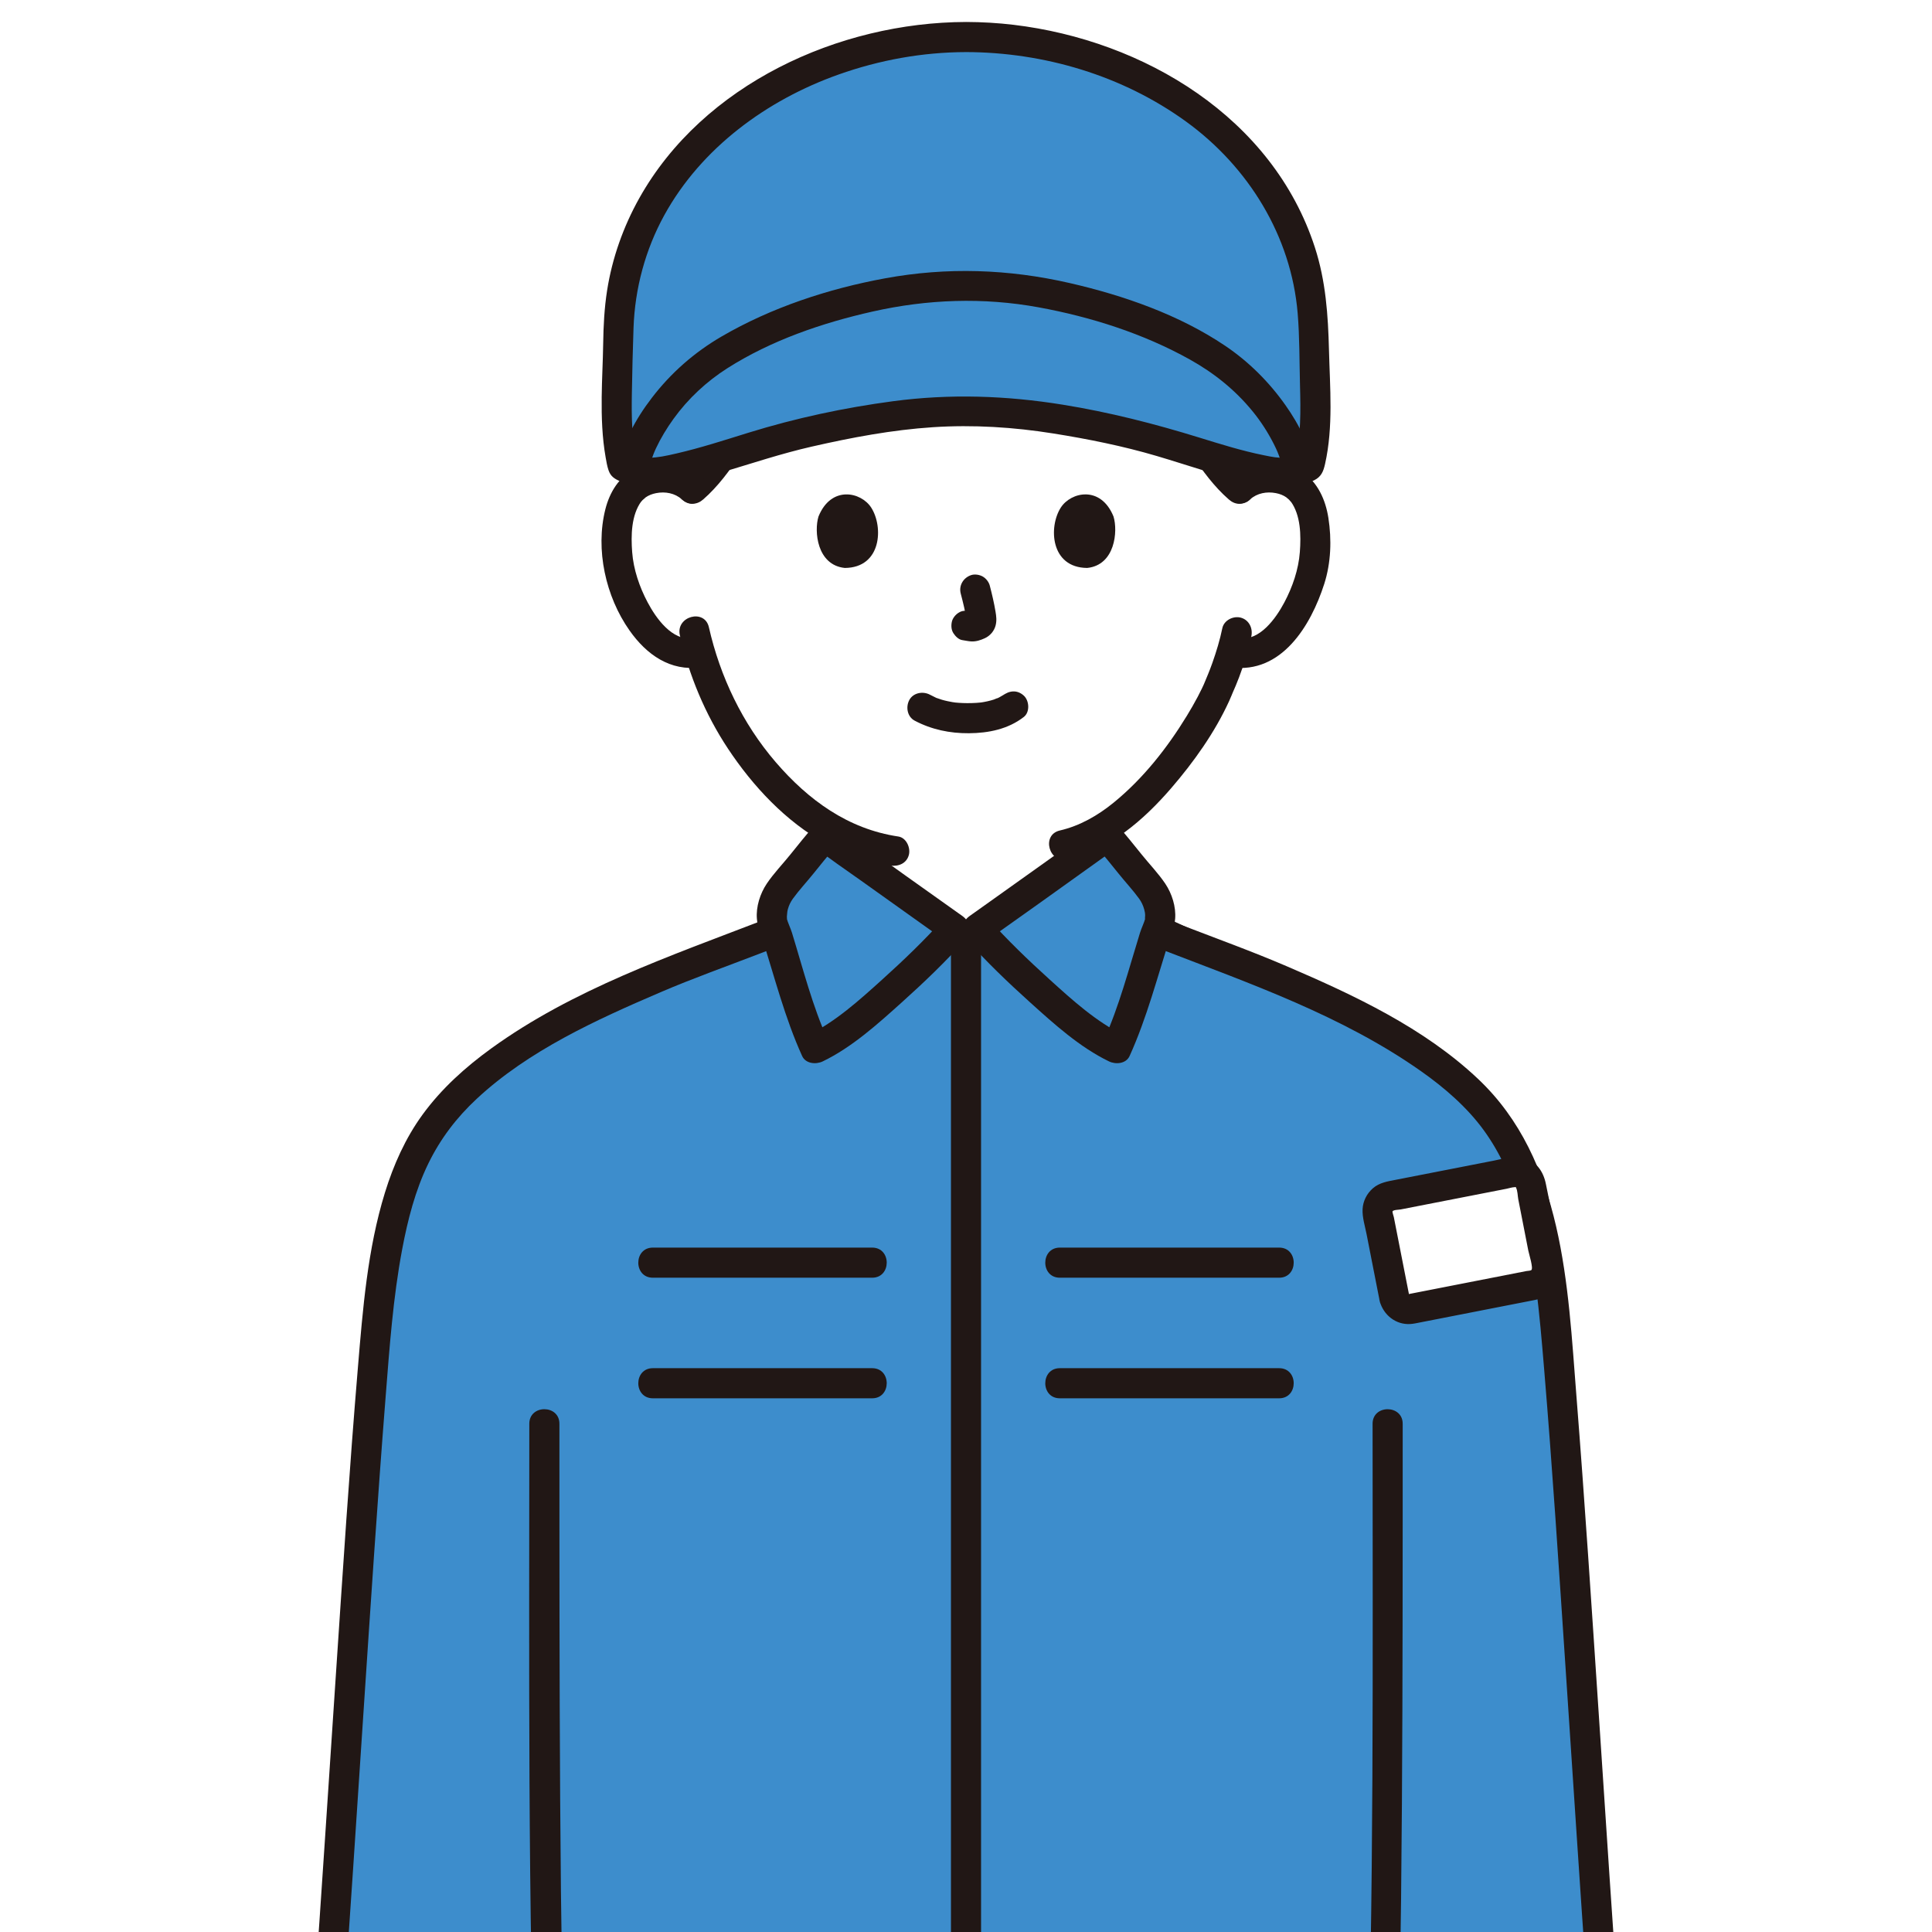
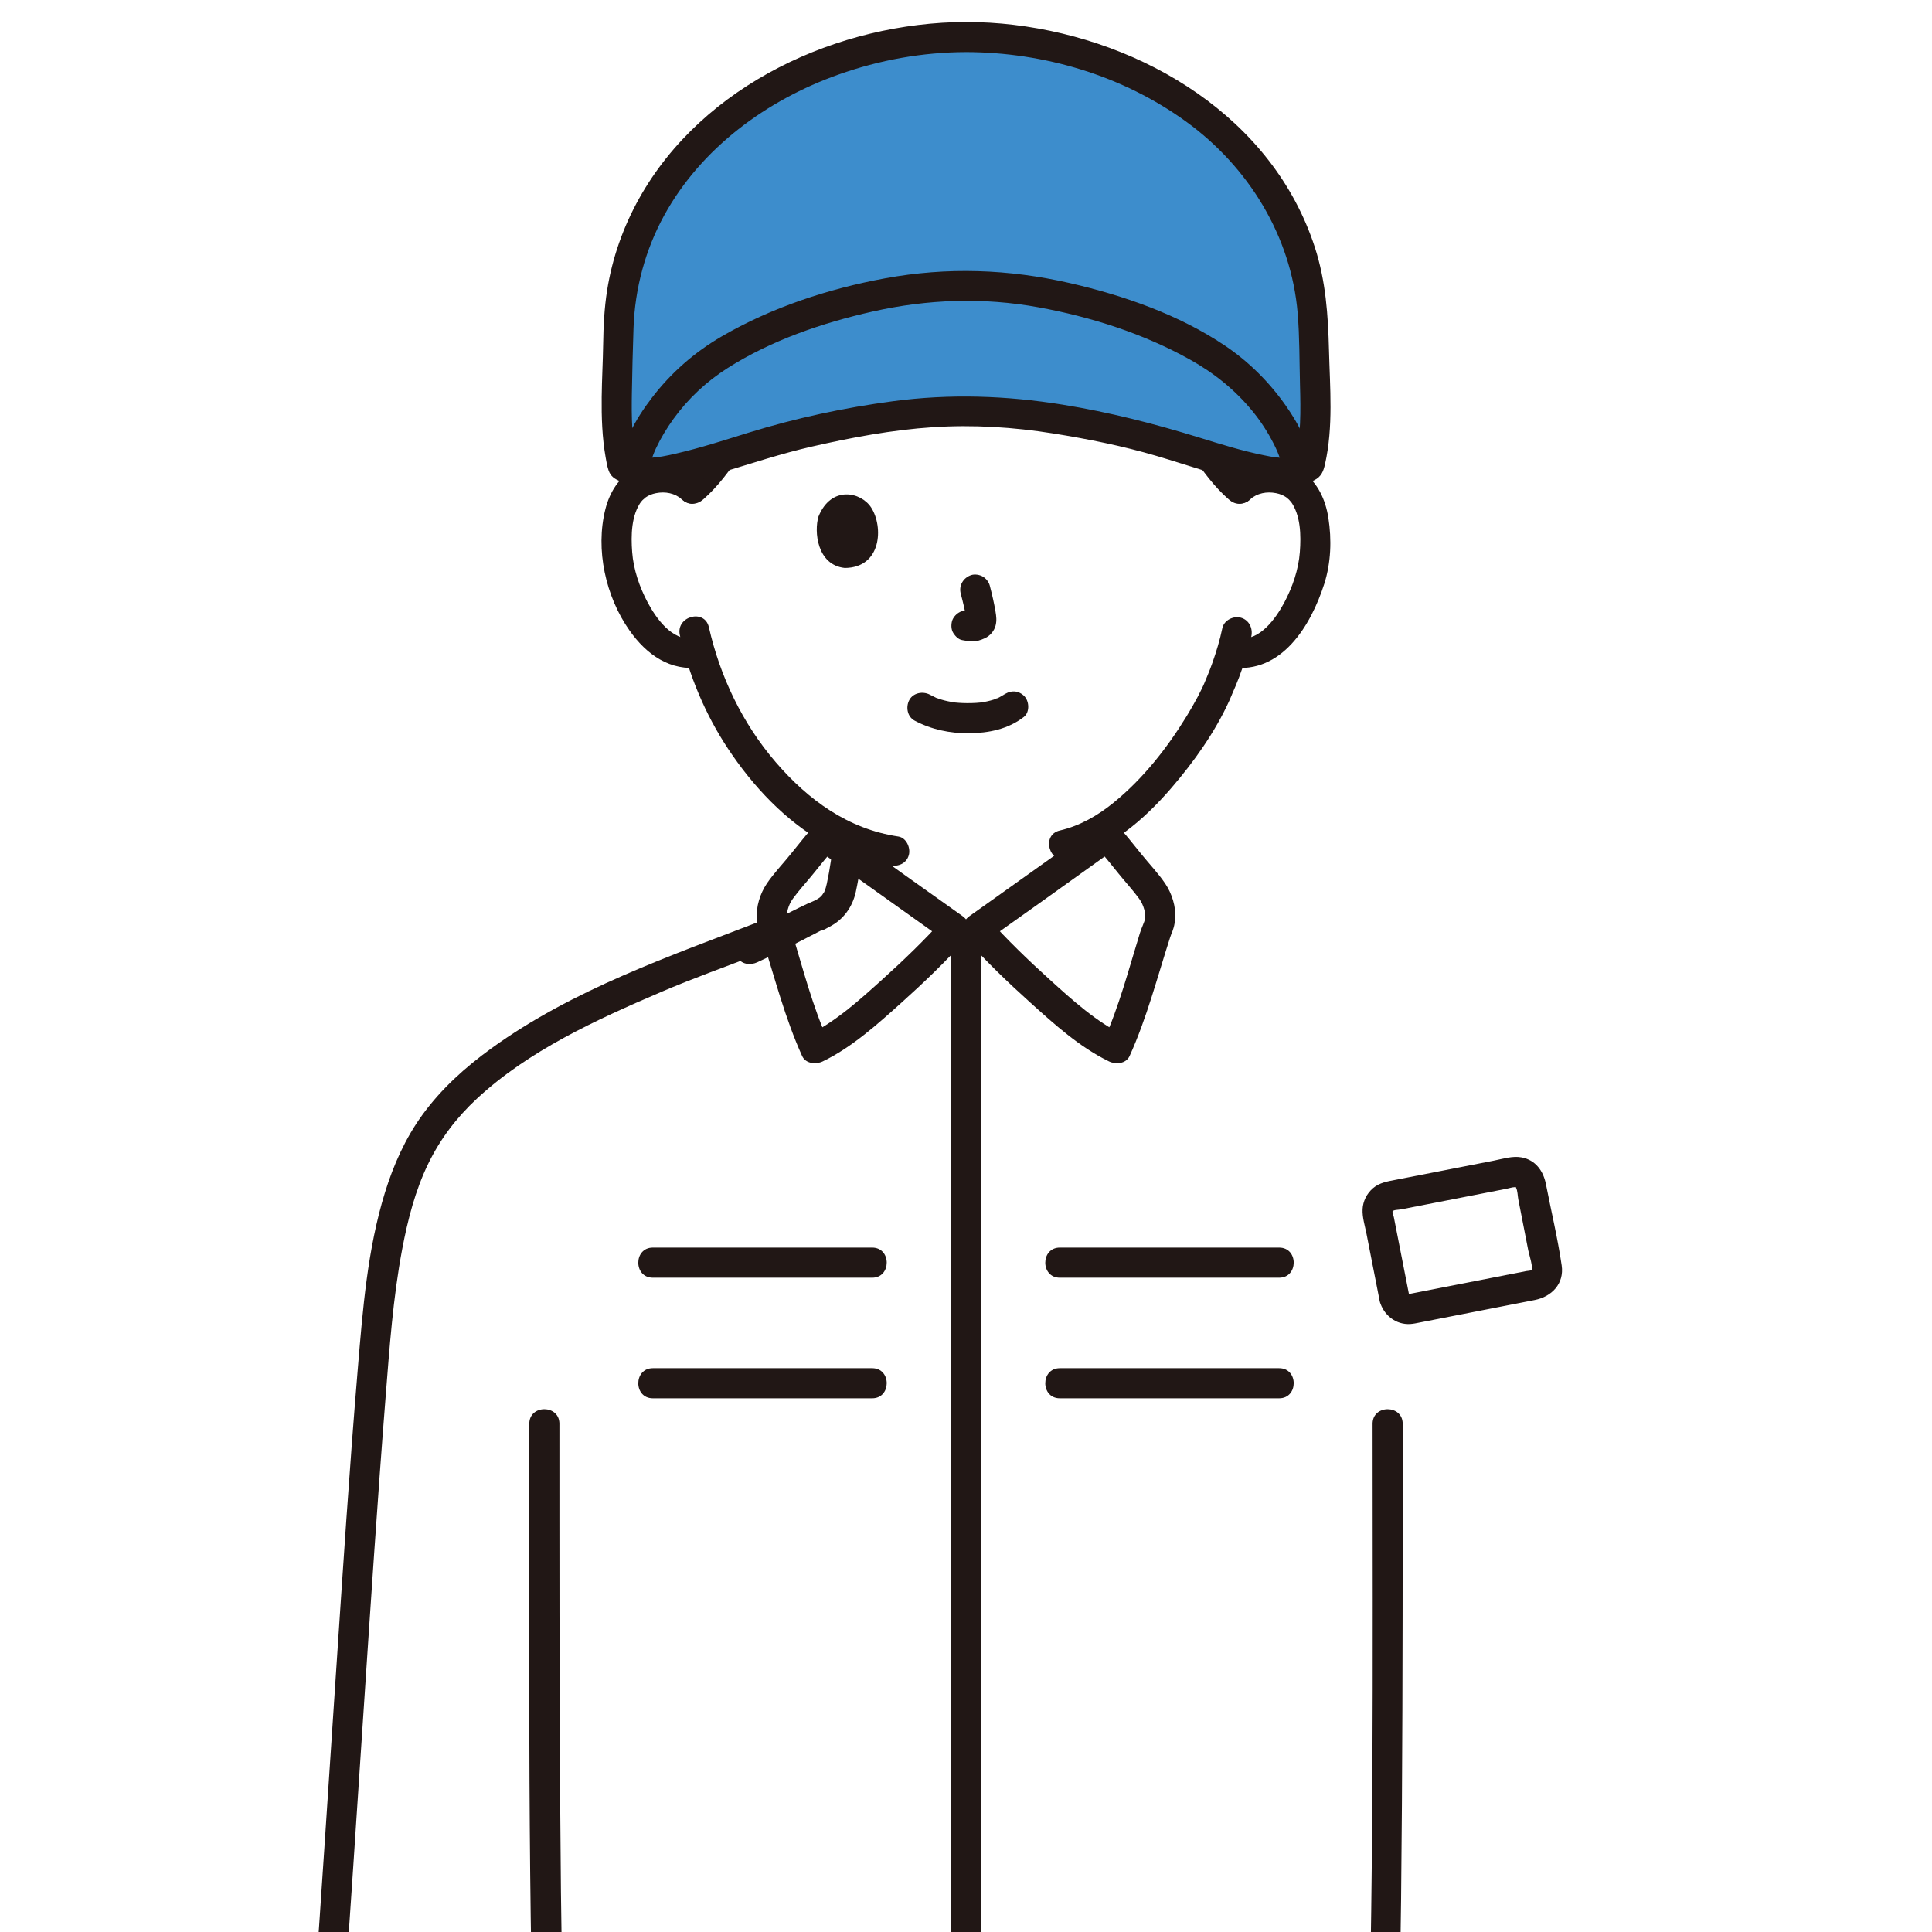
<svg xmlns="http://www.w3.org/2000/svg" width="108.656mm" height="108.656mm" version="1.1" viewBox="0 0 308 308">
  <defs>
    <style>
      .cls-1 {
        fill: #211715;
      }

      .cls-2 {
        fill: #fff;
      }

      .cls-3 {
        fill: none;
      }

      .cls-4 {
        fill: #645d5c;
      }

      .cls-5 {
        fill: #3d8dcc;
      }

      .cls-6 {
        clip-path: url(#clippath);
      }
    </style>
    <clipPath id="clippath">
      <rect class="cls-3" width="308" height="308" />
    </clipPath>
  </defs>
  <g>
    <g id="_レイヤー_1" data-name="レイヤー_1">
      <rect class="cls-2" width="308" height="308" />
      <g class="cls-6">
        <g>
          <path class="cls-2" d="M110.413,77.92c-1.407-1.352-3.303-1.86-4.926-1.803-3.531.124-5.033,2.034-5.68,3.156-1.93,3.347-1.848,9.515-.553,13.331.917,2.703,2.42,6.837,6.044,9.801,1.606,1.314,4.027,2.146,6.267,1.571,1.641,5.574,4.613,12.303,9.832,18.55,4.289,5.133,8.806,8.873,13.885,11.087-.065.756-.148,1.496-.247,2.238,5.633,4.045,16.129,11.508,17.169,12.245h3.594c1.152-.817,13.918-9.894,18.816-13.427-.077-.588-.13-1.183-.172-1.791,10.304-5.459,18.45-19.489,19.923-23.487.503-1.048,1.326-3.206,1.992-5.409l.556.094c2.101.355,4.298-.45,5.791-1.672,3.623-2.965,5.126-7.099,6.044-9.801,1.295-3.816,1.377-9.984-.553-13.331-.647-1.121-2.149-3.031-5.68-3.156-1.623-.057-3.519.451-4.926,1.803-1.786-1.547-3.311-3.482-4.432-5.056-4.233-1.268-8.507-2.69-11.528-3.417-7.498-1.802-18.634-4.065-27.628-3.876-8.994-.189-20.13,2.073-27.628,3.876-3.021.726-7.295,2.149-11.528,3.417-1.121,1.574-2.646,3.509-4.432,5.056Z" />
-           <path class="cls-2" d="M54.501,353.465c.864-2.718,1.732-5.351,2.568-7.858.388.042.764.08,1.118.122,6.845.785,15.918,1.514,23.976,1.924.765,10.28,1.384,24.769.977,34.935-.061,1.541-.885,3.356-2.044,4.363-.854.763-2.136,1.266-4.089,1.205-2.577-.092-6.222-2.775-8.358-6.663-1.815,4.835-3.639,8.898-6.866,15.209-1.093,2.138-2.274,4.304-4.094,5.871-1.82,1.567-4.434,2.43-6.678,1.575-3.357-1.279-4.254-4.126-4.479-7.711-.8-12.772,3.526-28.991,7.969-42.973Z" />
          <path class="cls-2" d="M253.5,353.465c-.864-2.718-1.732-5.351-2.568-7.858-.388.042-.764.08-1.118.122-6.845.785-15.918,1.514-23.976,1.924-.765,10.28-1.384,24.769-.977,34.935.061,1.541.885,3.356,2.044,4.363.854.763,2.136,1.266,4.089,1.205,2.577-.092,6.222-2.775,8.358-6.663,1.815,4.835,3.639,8.898,6.866,15.209,1.093,2.138,2.274,4.304,4.094,5.871,1.82,1.567,4.434,2.43,6.678,1.575,3.357-1.279,4.254-4.126,4.479-7.711.8-12.772-3.526-28.991-7.969-42.973Z" />
          <path class="cls-4" d="M110.492,606.948c-1.92,3.692-8.425,10.977-10.573,13.049-6.403,6.176-9.755,9.117-14.412,14.281-3.579,3.968-6.548,11.379-4.766,17.508,1.219,4.195,4.843,6.672,8.885,8.331,1.763.724,8.415,1.227,11.779.604,5.254-.974,9.953-2.805,13.872-5.818,6.716-5.164,12.316-10.29,19.414-15.538,2.492-1.842,5.592-3.117,7.959-5.118,1.366-1.155,2.374-2.679,3.205-4.263,2.793-5.32,2.546-15.247,1.483-21.161" />
          <path class="cls-4" d="M197.509,606.948c1.92,3.692,8.425,10.977,10.573,13.049,6.403,6.176,9.755,9.117,14.412,14.281,3.579,3.968,6.548,11.379,4.766,17.508-1.219,4.195-4.843,6.672-8.885,8.331-1.763.724-8.415,1.227-11.779.604-5.254-.974-9.953-2.805-13.872-5.818-6.716-5.164-12.316-10.29-19.414-15.538-2.492-1.842-5.592-3.117-7.959-5.118-1.366-1.155-2.374-2.679-3.205-4.263-2.793-5.32-2.546-15.247-1.483-21.161" />
-           <path class="cls-1" d="M195.437,608.159c1.968,3.698,4.946,6.978,7.713,10.09,2.994,3.367,6.324,6.392,9.577,9.504,1.648,1.577,3.284,3.166,4.873,4.803,1.56,1.607,3.235,3.21,4.476,5.083,2.573,3.882,4.344,9.271,2.76,13.864-1.259,3.65-5.461,6.219-9.142,6.776-4.349.659-8.737.335-12.992-.977-5.512-1.701-9.738-5.163-14.129-8.767-4.871-3.998-9.632-8.325-14.884-11.824-2.484-1.655-5.469-2.8-7.531-5.016-1.738-1.868-2.663-4.28-3.186-6.729-1.066-4.995-.874-10.494.006-15.506.224-1.275-.343-2.586-1.676-2.952-1.158-.318-2.727.393-2.952,1.676-.923,5.257-1.119,10.67-.37,15.96.806,5.695,3.369,10.588,8.314,13.726,2.634,1.671,5.291,3.146,7.778,5.049,2.694,2.061,5.31,4.221,7.924,6.382,4.827,3.991,9.598,8.568,15.393,11.11,8.923,3.914,21.333,5.048,28.834-2.411,4.247-4.223,4.697-10.527,3.093-16.042-.768-2.642-1.974-5.235-3.595-7.463-1.529-2.101-3.384-3.969-5.201-5.82-3.903-3.978-8.166-7.608-11.995-11.656-3.229-3.413-6.72-7.106-8.942-11.282-1.452-2.728-5.597-.306-4.145,2.423h0Z" />
+           <path class="cls-1" d="M195.437,608.159h0Z" />
          <path class="cls-1" d="M108.419,605.737c-2.008,3.773-5.092,7.088-7.957,10.221-3.29,3.598-6.979,6.82-10.469,10.219-3.667,3.572-7.642,7.239-9.835,11.944-2.407,5.164-3.518,11.656-.661,16.885,2.253,4.124,7.194,7.272,11.807,7.941,5.187.752,10.246.536,15.271-1.018,2.771-.857,5.491-2.027,7.945-3.582,2.813-1.782,5.373-4.021,7.946-6.128,2.553-2.091,5.081-4.214,7.648-6.288,2.524-2.04,5.053-4.165,7.837-5.844,2.885-1.74,5.953-3.242,8.075-5.949,1.858-2.371,3.057-5.124,3.667-8.066,1.209-5.838.985-12.041-.042-17.889-.224-1.278-1.788-1.996-2.952-1.676-1.348.371-1.901,1.671-1.676,2.952.785,4.473.964,9.265.319,13.766-.304,2.122-.813,4.228-1.856,6.091-1.402,2.507-3.357,3.949-5.801,5.371-5.304,3.087-9.998,7.024-14.72,10.926-4.426,3.657-8.786,7.871-14.037,10.319-4.546,2.12-8.965,2.873-13.846,2.6-1.705-.095-3.216-.119-4.82-.731-2.046-.781-4.119-2.053-5.574-3.704-3.156-3.584-2.29-9.174-.545-13.205,1.874-4.329,5.447-7.599,8.758-10.846,3.64-3.57,7.513-6.929,10.955-10.694,3.128-3.422,6.517-7.076,8.707-11.193,1.451-2.726-2.691-5.154-4.145-2.423h0Z" />
          <path class="cls-1" d="M56.081,341c-4.528,13.515-9.192,27.185-11.178,41.353-.489,3.488-.843,6.996-.866,10.52-.021,3.172.012,6.609,1.488,9.496,1.543,3.019,5.026,4.86,8.378,4.433,4.029-.513,6.894-3.455,8.845-6.825,3.977-6.87,7.039-14.374,9.665-21.849.43-1.223-.488-2.626-1.676-2.952-1.324-.364-2.521.449-2.952,1.676-2.042,5.813-4.436,11.422-7.204,16.927-1.403,2.79-2.892,6.696-6.028,7.964-2.08.841-4.212-.12-4.999-2.049-1.019-2.497-.77-5.655-.688-8.288.093-2.999.389-5.994.839-8.96,1.014-6.673,2.641-13.245,4.498-19.728,1.969-6.876,4.236-13.661,6.508-20.442.983-2.936-3.651-4.195-4.629-1.276h0Z" />
          <path class="cls-1" d="M79.474,344.02c.625,7.287,1.02,14.597,1.241,21.907.116,3.829.18,7.661.145,11.492-.022,2.482.631,7.299-2.192,8.178-1.551.483-2.602.064-3.948-.814-1.704-1.112-3.008-2.751-4.001-4.503-1.523-2.688-5.671-.272-4.145,2.423,1.92,3.389,5.267,7.024,9.3,7.723,4.667.809,8.83-2.133,9.553-6.838.319-2.073.218-4.262.235-6.355.018-2.145.003-4.291-.032-6.436-.073-4.461-.236-8.921-.461-13.377s-.513-8.938-.895-13.398c-.111-1.291-1.024-2.4-2.4-2.4-1.213,0-2.511,1.101-2.4,2.4h0Z" />
          <path class="cls-1" d="M247.291,342.276c4.152,12.395,8.363,24.876,10.616,37.785.548,3.138.955,6.298,1.144,9.479.162,2.722.318,5.613-.126,8.314-.336,2.044-1.365,4.161-3.762,4.23-3.233.093-5.193-3.391-6.482-5.839-3.302-6.267-6.117-12.714-8.464-19.395-.429-1.222-1.641-2.037-2.952-1.676-1.185.326-2.108,1.724-1.676,2.952,2.31,6.576,5.066,12.919,8.224,19.132,1.728,3.4,3.739,7.07,7.39,8.704,3.35,1.499,7.282,1.069,9.891-1.671,2.28-2.395,2.702-5.747,2.831-8.908.136-3.354-.061-6.717-.441-10.05-.839-7.345-2.469-14.57-4.434-21.688-2.107-7.631-4.614-15.142-7.128-22.647-.976-2.914-5.614-1.665-4.629,1.276h0Z" />
          <path class="cls-1" d="M223.728,344.02c-.711,8.3-1.139,16.632-1.321,24.96-.093,4.251-.12,8.508.024,12.758.16,4.732,2.937,8.627,7.918,8.816,4.804.182,8.889-3.985,11.08-7.852,1.525-2.692-2.62-5.113-4.145-2.423-.879,1.551-1.981,2.976-3.397,4.079-.515.401-1.152.814-1.721,1.066-.725.321-.917.339-1.609.337-1.516-.003-2.42-.578-2.995-1.973-.603-1.461-.375-3.338-.4-4.89-.127-7.752.143-15.514.566-23.254.212-3.879.47-7.755.802-11.625.111-1.293-1.182-2.4-2.4-2.4-1.391,0-2.289,1.103-2.4,2.4h0Z" />
          <path class="cls-1" d="M120.751,153.396c2.447-1.129,4.855-2.341,7.253-3.569.814-.417,1.626-.837,2.438-1.257.191-.098.386-.19.574-.294.211-.117.06.081-.173.079.393.003.965-.393,1.335-.578,2.258-1.127,3.731-3.174,4.26-5.619.604-2.792.989-5.702,1.243-8.542.116-1.293-1.186-2.4-2.4-2.4-1.395,0-2.284,1.104-2.4,2.4-.217,2.417-.557,4.887-1.072,7.266-.093.428-.214.843-.363,1.255.198-.548-.012-.006-.068.097-.063.114-.531.724-.159.298-.133.152-.28.289-.415.438-.205.174-.209.186-.011.037-.124.091-.251.178-.382.26-.65.411-1.013.488-1.696.807-3.503,1.637-6.872,3.557-10.386,5.178-1.177.543-1.47,2.242-.861,3.284.707,1.208,2.102,1.406,3.284.861h0Z" />
-           <path class="cls-1" d="M191.566,148.926c-2.264-1.041-4.525-2.09-6.786-3.139-1.416-.657-2.82-1.379-4.274-1.95-.829-.326-1.348-.668-1.904-1.257.386.41-.087-.147-.161-.276-.036-.064-.32-.697-.191-.366.132.337-.098-.334-.116-.398-.068-.236-.125-.475-.176-.716-.5-2.364-.844-4.809-1.06-7.209-.116-1.291-1.02-2.4-2.4-2.4-1.209,0-2.516,1.101-2.4,2.4.253,2.825.643,5.706,1.231,8.485.524,2.479,1.999,4.549,4.292,5.686.429.213.875.396,1.32.57.903.353-.61-.297-.181-.087.186.091.377.172.565.259.871.401,1.74.805,2.61,1.208,2.401,1.114,4.802,2.228,7.207,3.333,1.177.541,2.585.334,3.284-.861.605-1.034.322-2.74-.861-3.284h0Z" />
          <path class="cls-1" d="M194.865,100.145c-.389,1.885-.951,3.732-1.593,5.546-.496,1.401-.87,2.229-1.4,3.517.172-.419.116-.264-.016.021-.08.172-.159.345-.241.517-.217.454-.445.903-.68,1.347-.544,1.029-1.126,2.039-1.733,3.032-3.14,5.137-6.962,9.991-11.643,13.812-2.551,2.083-5.422,3.724-8.603,4.461-3.008.697-1.735,5.326,1.276,4.629,6.621-1.534,12.14-6.346,16.473-11.369,3.608-4.182,6.964-8.889,9.263-13.935.238-.523.447-1.057.671-1.586-.292.69.345-.785.38-.871.178-.428.35-.857.513-1.291.806-2.132,1.501-4.32,1.961-6.554.261-1.268-.369-2.593-1.676-2.952-1.188-.326-2.689.401-2.952,1.676h0Z" />
          <path class="cls-1" d="M108.383,101.266c1.452,6.404,4.048,12.618,7.679,18.094,3.972,5.989,9.204,11.599,15.543,15.106,3.208,1.775,6.704,2.981,10.33,3.519,1.281.19,2.58-.32,2.952-1.676.311-1.131-.386-2.761-1.676-2.952-8.026-1.19-14.365-5.83-19.558-11.868-5.285-6.145-8.854-13.614-10.642-21.499-.683-3.011-5.312-1.737-4.629,1.276h0Z" />
          <path class="cls-1" d="M145.818,114.889c2.695,1.423,5.596,2.024,8.644,2.004,3.128-.02,6.256-.649,8.758-2.598.995-.775.875-2.591,0-3.394-1.055-.969-2.332-.827-3.394,0,.737-.574.203-.162.013-.04-.172.11-.348.212-.529.306-.093.049-.19.093-.283.141-.215.111-.344.024.132-.047-.236.035-.5.191-.73.265-.666.214-1.351.359-2.042.466.363-.056.04-.008-.147.011-.2.02-.401.037-.602.05-.483.031-.967.043-1.451.041-.434-.003-.867-.017-1.299-.047-.199-.013-.397-.029-.595-.049-.059-.006-.782-.124-.24-.025-.643-.117-1.28-.236-1.907-.423-.267-.08-.528-.176-.791-.266-.599-.204.397.2-.144-.055-.327-.154-.65-.315-.969-.484-1.11-.586-2.66-.318-3.284.861-.586,1.109-.324,2.658.861,3.284h0Z" />
          <path class="cls-1" d="M153.161,94.631c.373,1.422.731,2.866.945,4.322l-.086-.638c.025.2.036.396.016.597l.086-.638c-.014.093-.034.18-.066.268l.242-.573c-.028.063-.057.116-.095.173l.375-.486c-.044.054-.087.095-.141.139l.486-.375c-.109.07-.225.127-.342.181l.573-.242c-.188.079-.375.136-.577.168l.638-.086c-.182.022-.36.02-.542,0l.638.086c-.204-.028-.405-.078-.609-.106-.319-.1-.638-.114-.957-.043-.319.014-.617.109-.892.285-.498.291-.973.862-1.103,1.434-.14.614-.11,1.304.242,1.849.312.484.835,1.022,1.434,1.103.481.065.948.187,1.438.208.759.033,1.462-.201,2.139-.512.841-.386,1.498-1.152,1.722-2.057.19-.768.109-1.426-.021-2.195-.235-1.392-.557-2.772-.915-4.138-.152-.579-.588-1.133-1.103-1.434s-1.273-.429-1.849-.242c-1.25.404-2.018,1.651-1.676,2.952h0Z" />
          <path class="cls-1" d="M130.484,82.342c-.722,2.346-.251,7.741,4.192,8.201,5.873-.035,6.186-6.559,4.209-9.626-1.619-2.511-6.379-3.556-8.401,1.425Z" />
-           <path class="cls-1" d="M177.517,82.342c.722,2.346.252,7.741-4.192,8.2-5.873-.035-6.186-6.559-4.209-9.626,1.619-2.511,6.378-3.556,8.401,1.426Z" />
          <path class="cls-1" d="M199.285,79.617c1.128-1.012,2.672-1.287,4.135-1,.635.125,1.166.332,1.695.7-.206-.143.312.27.378.336.082.082.566.675.248.242,1.64,2.227,1.678,5.475,1.481,8.114-.208,2.784-1.164,5.568-2.47,8.027-1.326,2.496-3.897,6.171-7.202,5.726-1.283-.173-2.576.308-2.952,1.676-.307,1.118.383,2.778,1.676,2.952,8.039,1.082,12.705-6.653,14.836-13.298,1.079-3.366,1.204-7.067.66-10.54-.449-2.866-1.678-5.624-4.124-7.303-3.579-2.458-8.604-1.851-11.754.974-2.304,2.067,1.099,5.452,3.394,3.394h0Z" />
-           <path class="cls-5" d="M154.001,605.843c6.534,1.684,20.661,2.464,29.573,2.551,6.351.062,15.312-1.06,21.228-2.459,3.079-.728,5.412-3.337,5.648-6.492,3.445-46.171,8.038-186.637,9.403-250.444.016-.364.032-.729.045-1.098,9.202-.288,21.318-1.187,29.917-2.173,2.06-.244,4.897-.351,6.24-1.922.809-.946,1.221-3.219,1.022-5.309-1.907-20.108-6.621-100.799-9.032-126.125-1.526-16.05-3.921-26.562-10.39-34.663-7.155-8.94-19.925-15.806-35.868-22.503l-16.024-6.173s-.841-.324-1.608-.62c1.582-1.825.587-5.17-.863-6.85-2.076-2.405-4.693-5.883-6.815-8.257-.902.73-19.286,13.802-20.68,14.79h-3.594c-1.394-.988-19.778-14.061-20.68-14.79-2.122,2.374-4.738,5.852-6.815,8.257-1.45,1.679-2.445,5.025-.863,6.85-.767.296-1.608.62-1.608.62l-16.024,6.173c-15.943,6.698-28.713,13.563-35.868,22.503-6.469,8.101-8.864,18.613-10.39,34.663-2.411,25.326-7.125,106.017-9.032,126.125-.198,2.09.214,4.363,1.022,5.309,1.343,1.571,4.18,1.678,6.24,1.922,8.599.986,20.715,1.884,29.918,2.173.012.369.028.734.044,1.098,1.365,63.807,5.958,204.274,9.403,250.444.235,3.155,2.569,5.763,5.648,6.492,5.916,1.4,14.877,2.521,21.228,2.459,8.913-.087,23.04-.866,29.573-2.551" />
          <path class="cls-1" d="M151.601,151.047v451.915c0,3.089,4.8,3.094,4.8,0V151.047c0-3.089-4.8-3.094-4.8,0h0Z" />
          <path class="cls-1" d="M174.78,135.003c1.231,1.388,2.394,2.834,3.555,4.28,1.066,1.327,2.259,2.602,3.259,3.977.38.522.645,1.095.815,1.713.09.327.149.631.148.966,0,.128-.086.909.052.376-.208.799-.627,1.606-.874,2.403-1.791,5.774-3.3,11.683-5.802,17.206l3.284-.861c-4.419-2.134-8.241-5.61-11.846-8.874-3.431-3.105-6.793-6.336-9.876-9.791l-.486,3.769c6.004-4.257,12.001-8.526,17.977-12.822,1.07-.769,2.158-1.522,3.189-2.343,1.015-.808.844-2.55,0-3.394-1.002-1.002-2.377-.81-3.394,0,.795-.633.016-.022-.311.216-.535.39-1.073.777-1.61,1.164-1.556,1.12-3.115,2.235-4.675,3.349-3.519,2.514-7.041,5.023-10.565,7.53-1.011.719-2.021,1.438-3.033,2.156-1.304.924-1.581,2.542-.486,3.769,3.159,3.54,6.609,6.848,10.132,10.021,3.817,3.438,7.897,7.141,12.563,9.394,1.073.518,2.716.392,3.284-.861,2.769-6.11,4.411-12.571,6.468-18.93.115-.357.269-.709.372-1.068-.267.933.066-.096.165-.419.144-.468.216-.982.256-1.467.156-1.913-.518-4.018-1.581-5.599-1.1-1.636-2.532-3.113-3.766-4.65-1.249-1.554-2.494-3.113-3.817-4.606-2.053-2.316-5.438,1.089-3.394,3.394Z" />
          <path class="cls-1" d="M129.827,131.609c-1.323,1.493-2.568,3.051-3.817,4.606-1.234,1.536-2.667,3.015-3.766,4.65-1.064,1.581-1.737,3.686-1.581,5.599.035.426.095.889.205,1.308.074.282.497,1.594.215.578.1.359.255.712.369,1.068,2.039,6.36,3.656,12.822,6.423,18.93.564,1.244,2.218,1.376,3.284.861,4.672-2.255,8.761-5.956,12.587-9.395,3.53-3.172,6.992-6.477,10.154-10.02,1.095-1.227.818-2.845-.486-3.769-5.927-4.202-11.846-8.417-17.746-12.657-.649-.467-1.299-.933-1.945-1.403-.314-.229-1.37-1.046-.502-.355-1.013-.807-2.405-.989-3.394,0-.837.837-1.019,2.582,0,3.394,2.366,1.885,4.903,3.576,7.363,5.333,3.56,2.544,7.124,5.083,10.69,7.62,1.037.738,2.074,1.476,3.113,2.213l-.486-3.769c-3.087,3.459-6.461,6.688-9.901,9.792-3.615,3.262-7.445,6.737-11.869,8.873l3.284.861c-2.5-5.519-3.986-11.431-5.759-17.206-.245-.799-.662-1.604-.87-2.403.128.491.036-.086.051-.2.051-.401.039-.736.149-1.143.167-.613.432-1.183.806-1.7.999-1.382,2.199-2.66,3.268-3.991,1.162-1.446,2.325-2.892,3.555-4.28,2.043-2.304-1.34-5.711-3.394-3.394Z" />
          <path class="cls-1" d="M104.076,203.693h34.968c3.089,0,3.094-4.8,0-4.8h-34.968c-3.089,0-3.094,4.8,0,4.8h0Z" />
          <path class="cls-1" d="M139.044,218.117h-34.968c-3.089,0-3.094,4.8,0,4.8h34.968c3.089,0,3.094-4.8,0-4.8h0Z" />
          <path class="cls-1" d="M168.957,203.693h34.968c3.089,0,3.094-4.8,0-4.8h-34.968c-3.089,0-3.094,4.8,0,4.8h0Z" />
          <path class="cls-1" d="M203.925,218.117h-34.968c-3.089,0-3.094,4.8,0,4.8h34.968c3.089,0,3.094-4.8,0-4.8h0Z" />
          <path class="cls-1" d="M100.892,351.511h106.287c3.089,0,3.094-4.8,0-4.8h-106.287c-3.089,0-3.094,4.8,0,4.8h0Z" />
          <path class="cls-1" d="M84.383,226.974c0,38.034-.272,76.112,1.053,114.129.861,24.688,1.326,49.392,2.071,74.084.877,29.06,1.852,58.118,2.956,87.17.957,25.189,1.97,50.38,3.343,75.55.251,4.608.517,9.215.813,13.821.305,4.749-.201,10.572,3.523,14.109,2.781,2.641,6.915,3.021,10.533,3.593,4.29.678,8.627,1.171,12.969,1.325,7.733.274,15.621-.262,23.308-1.071,3.243-.341,6.517-.732,9.685-1.525,2.995-.749,1.726-5.38-1.276-4.629-6.942,1.737-14.356,1.97-21.473,2.267-7.979.333-15.835.097-23.719-1.293-3.122-.55-7.374-.877-8.15-4.668-.379-1.849-.321-3.881-.447-5.763-.292-4.372-.552-8.746-.798-13.12-1.36-24.209-2.347-48.439-3.285-72.668-1.105-28.571-2.079-57.147-2.959-85.725-.746-24.227-1.441-48.457-1.965-72.69-.348-16.086-.969-32.156-1.139-48.25-.21-19.824-.235-39.649-.242-59.474-.002-5.057-.002-10.115-.002-15.172,0-3.089-4.8-3.094-4.8,0h0Z" />
          <path class="cls-1" d="M218.818,226.974c0,37.669.254,75.378-1.015,113.032-.814,24.133-1.303,48.279-2.025,72.416-.853,28.509-1.803,57.016-2.873,85.518-.949,25.297-1.959,50.594-3.291,75.874-.252,4.786-.518,9.572-.81,14.356-.126,2.063-.257,4.126-.395,6.189-.12,1.789-.068,3.72-.428,5.478-.811,3.961-5.505,4.22-8.737,4.769-4.066.692-8.182,1.147-12.304,1.327-7.646.334-15.455-.205-23.062-.963-3.1-.309-6.213-.681-9.24-1.439-2.997-.75-4.276,3.878-1.276,4.629,7.165,1.793,14.825,2.092,22.173,2.414,8.011.351,15.854.112,23.79-1.143,3.708-.586,7.922-.984,10.718-3.765,2.318-2.305,2.736-5.186,2.956-8.283.292-4.102.548-8.207.79-12.313,1.417-24.132,2.404-48.29,3.352-72.444,1.14-29.075,2.138-58.156,3.041-87.24.77-24.817,1.486-49.636,2.029-74.458.352-16.1.975-32.184,1.151-48.291.22-20.036.246-40.074.253-60.111.002-5.183.002-10.367.002-15.55,0-3.089-4.8-3.094-4.8,0h0Z" />
          <path class="cls-1" d="M83.36,345.312c-6.435-.31-12.864-.766-19.278-1.372-2.533-.239-5.088-.445-7.608-.8-.732-.103-2.111-.262-2.614-.778-.655-.672-.619-2.493-.566-3.444.296-5.318.881-10.637,1.265-15.951,1.219-16.84,2.301-33.69,3.423-50.537,1.104-16.57,2.183-33.144,3.491-49.699.623-7.887,1.18-15.828,2.65-23.61.88-4.657,2.073-9.346,4.158-13.623,1.931-3.961,4.498-7.326,7.715-10.322,8.254-7.687,19.026-12.584,29.275-16.983,5.224-2.242,10.605-4.149,15.909-6.192l1.696-.653c1.209-.466,2.044-1.614,1.676-2.952-.318-1.156-1.736-2.145-2.952-1.676-14.836,5.715-30.299,11.018-43.286,20.423-4.138,2.997-7.924,6.401-10.945,10.542-2.73,3.742-4.644,8.04-6.005,12.453-2.782,9.016-3.528,18.579-4.313,27.939-1.356,16.185-2.401,32.398-3.485,48.603-1.18,17.64-2.314,35.284-3.566,52.919-.416,5.862-.829,11.727-1.354,17.58-.188,2.097-.297,4.235.428,6.256,1.028,2.869,3.639,3.984,6.472,4.384,6.002.847,12.089,1.283,18.132,1.714,3.225.23,6.452.425,9.682.581,3.088.149,3.08-4.652,0-4.8h0Z" />
-           <path class="cls-1" d="M224.641,350.112c6.574-.316,13.142-.785,19.693-1.411,2.82-.27,5.669-.498,8.469-.932,2.877-.446,5.305-1.753,6.234-4.656.961-3.006.265-6.433.013-9.524-.242-2.965-.464-5.931-.682-8.898-1.252-17.093-2.346-34.198-3.485-51.3-1.129-16.965-2.231-33.934-3.572-50.883-1.39-17.556-2.012-37.593-15.669-50.498-8.601-8.128-19.734-13.344-30.489-17.961-5.558-2.386-11.261-4.444-16.904-6.618l-1.848-.712c-1.21-.466-2.633.515-2.952,1.676-.372,1.355.462,2.485,1.676,2.952,14.201,5.471,28.856,10.584,41.403,19.413,3.741,2.632,7.386,5.787,10.047,9.467,2.589,3.581,4.378,7.599,5.627,11.824,2.513,8.5,3.23,17.427,3.965,26.223,1.32,15.801,2.345,31.629,3.404,47.449,1.164,17.373,2.283,34.75,3.506,52.119.419,5.958.84,11.916,1.349,17.867.103,1.205.274,2.422.297,3.631.017.882.04,2.375-.585,3.049-.43.464-1.931.656-2.64.754-5.831.81-11.753,1.207-17.623,1.62-3.076.216-6.155.401-9.235.549s-3.093,4.949,0,4.8h0Z" />
          <path class="cls-2" d="M222.276,206.823c-.641-3.259-1.602-8.152-2.621-13.361-.246-1.26.583-2.493,1.844-2.74,10.233-1.998,15.37-3.002,19.765-3.861,1.264-.247,2.487.575,2.734,1.839.594,3.039,1.563,8.001,2.609,13.358.247,1.263-.577,2.488-1.84,2.735l-19.757,3.865c-1.262.247-2.486-.573-2.734-1.835Z" />
          <path class="cls-1" d="M224.59,206.185c-.686-3.491-1.372-6.982-2.056-10.473-.109-.558-.219-1.116-.328-1.674-.029-.146-.268-.814-.202-.931.136-.243.991-.238,1.326-.303,1.833-.358,3.665-.716,5.498-1.074,2.714-.53,5.427-1.06,8.141-1.59,1.071-.209,2.142-.419,3.214-.628.41-.08.882-.248,1.298-.254.316-.004.077-.141.202.08.259.456.258,1.322.359,1.839.166.851.333,1.703.499,2.554.366,1.874.732,3.749,1.098,5.623.114.584.848,2.847.485,3.125-.152.116-.604.118-.78.153l-10.68,2.089-6.111,1.195c-.6.117-1.201.228-1.799.352-.096.02-.248.08-.347.068.213.026.239.053.183-.152-.815-2.976-5.447-1.712-4.629,1.276.599,2.186,2.564,3.765,4.877,3.617.519-.033,1.032-.15,1.542-.25l5.433-1.063,12.859-2.515c2.695-.527,4.718-2.597,4.292-5.511-.634-4.337-1.67-8.65-2.51-12.953-.412-2.108-1.647-3.852-3.872-4.272-1.451-.274-3.033.243-4.464.523-2.854.558-5.708,1.115-8.562,1.673-2.346.458-4.691.916-7.037,1.374-1.308.255-2.595.443-3.639,1.343-.977.843-1.596,2.057-1.656,3.355-.061,1.305.387,2.694.636,3.968.254,1.298.509,2.596.763,3.894.446,2.272.892,4.544,1.339,6.816.25,1.272,1.77,2.001,2.952,1.676,1.328-.365,1.927-1.676,1.676-2.952Z" />
          <path class="cls-1" d="M189.977,72.463c1.714,2.568,3.576,5.117,5.914,7.155.485.422,1.038.703,1.697.703.589,0,1.292-.261,1.697-.703.42-.457.732-1.058.703-1.697-.027-.611-.225-1.281-.703-1.697-1.293-1.127-2.432-2.417-3.481-3.772l.375.486c-.723-.939-1.4-1.911-2.058-2.897-.348-.521-.817-.933-1.434-1.103-.574-.158-1.339-.087-1.849.242-1.039.67-1.606,2.167-.861,3.284h0Z" />
          <path class="cls-1" d="M113.879,70.04c-.658.986-1.335,1.958-2.058,2.897l.375-.486c-1.049,1.355-2.187,2.644-3.481,3.772-.445.388-.703,1.124-.703,1.697,0,.589.261,1.292.703,1.697.457.42,1.058.732,1.697.703.661-.03,1.197-.267,1.697-.703,2.338-2.038,4.2-4.587,5.914-7.155.334-.5.398-1.284.242-1.849-.153-.557-.584-1.16-1.103-1.434-1.208-.638-2.538-.256-3.284.861h0Z" />
          <path class="cls-1" d="M112.11,76.223c-2.976-2.669-7.319-3.261-10.914-1.47-2.525,1.258-4.014,3.759-4.686,6.419-1.626,6.441.042,13.94,3.852,19.343,2.72,3.856,6.477,6.534,11.365,5.876,1.286-.173,1.986-1.823,1.676-2.952-.381-1.388-1.662-1.85-2.952-1.676-3.307.445-5.874-3.225-7.202-5.726-1.305-2.458-2.262-5.243-2.47-8.027-.197-2.641-.16-5.887,1.481-8.114-.313.425.08-.081.166-.16.079-.073.644-.545.46-.417.53-.369,1.06-.573,1.695-.7,1.461-.292,3.008-.011,4.135,1,2.294,2.057,5.699-1.326,3.394-3.394h0Z" />
          <path class="cls-5" d="M154.001,5.903c-26.278,0-55.436,17.758-55.436,47.987,0,5.453-.919,14.459.762,20.443.938.402,1.7.73,1.7.73,4.023,1.728,18.193-3.895,25.345-5.615,7.498-1.802,18.634-4.065,27.628-3.876,8.994-.189,20.13,2.073,27.628,3.876,7.153,1.719,21.322,7.342,25.345,5.615,0,0,.763-.328,1.7-.73,1.681-5.984.762-14.99.762-20.443,0-30.229-28.148-47.987-55.436-47.987Z" />
          <path class="cls-1" d="M154.001,3.503c-20.28.054-41.909,9.929-52.083,28.085-2.548,4.547-4.323,9.553-5.132,14.704-.445,2.839-.585,5.652-.628,8.52-.042,2.834-.205,5.664-.237,8.498-.035,3.21.071,6.434.63,9.602.12.682.237,1.401.462,2.058.338.988.953,1.37,1.85,1.755.86.369,1.683.777,2.614.923,2.064.323,4.167-.018,6.198-.42,2.513-.497,4.985-1.204,7.438-1.935,4.754-1.418,9.446-2.987,14.286-4.091,6.358-1.451,12.812-2.669,19.329-3.096,6.426-.42,12.867-.012,19.22,1.004,5.527.884,11.075,1.996,16.447,3.582,5.012,1.48,9.962,3.241,15.075,4.357,1.956.427,4.035.851,6.048.719.996-.065,1.805-.267,2.712-.654.421-.179.857-.34,1.266-.543,1.148-.571,1.478-1.418,1.745-2.606,1.333-5.942.777-12.145.624-18.173-.142-5.572-.51-10.985-2.24-16.33-6.705-20.715-27.256-33.025-48.033-35.506-2.52-.301-5.054-.447-7.591-.454-3.089-.008-3.093,4.792,0,4.8,12.451.033,24.946,3.736,35.069,11.069,9.937,7.199,16.774,18.246,17.804,30.57.315,3.768.271,7.602.37,11.383.107,4.112.201,8.368-.882,12.371l1.103-1.434c-.442.19-.884.379-1.326.569-.687.295.224.025-.077.021-.188-.002-.444.111-.635.145.599-.108-.196-.011-.402-.008-1.466.02-2.152-.132-3.561-.415-3.466-.698-6.857-1.758-10.231-2.801-7.178-2.219-14.368-4.054-21.796-5.254-9.015-1.457-17.992-1.764-27.055-.558-7.81,1.04-15.531,2.692-23.057,5.021-3.802,1.176-7.598,2.416-11.48,3.31-1.719.396-2.892.653-4.443.694-.307.008-.611-.011-.917-.014-.365-.003.377.086-.315-.056-.722-.147.107.092-.103.002-.509-.219-1.018-.437-1.527-.655l1.103,1.434c-.964-3.562-.972-7.318-.912-10.984.057-3.473.144-6.957.264-10.429.218-6.285,1.878-12.48,4.914-17.993,5.902-10.719,16.364-18.359,27.763-22.406,6.545-2.324,13.39-3.562,20.33-3.581,3.088-.008,3.094-4.808,0-4.8Z" />
          <path class="cls-1" d="M103.427,75.062c.05-.47.019-.115.002-.022.028-.154.054-.31.089-.463.077-.328.156-.655.252-.978.225-.759.487-1.447.8-2.116.778-1.66,1.739-3.236,2.811-4.723,2.309-3.202,5.269-5.957,8.598-8.071,6.982-4.435,15.092-7.214,23.121-9.02,8.771-1.973,17.643-2.293,26.498-.671,8.33,1.526,16.672,4.18,24.089,8.314,3.856,2.15,7.221,4.849,10.022,8.282,1.331,1.631,2.486,3.435,3.427,5.318.377.753.65,1.381.915,2.174.138.412.261.829.36,1.252.037.157.069.314.102.472.109.523-.015-.297.044.251.138,1.289,1.005,2.4,2.4,2.4,1.191,0,2.538-1.103,2.4-2.4-.405-3.794-2.223-7.338-4.396-10.423-2.628-3.732-5.87-6.971-9.659-9.523-7.332-4.937-16.174-8.017-24.734-9.982-9.784-2.246-19.579-2.578-29.459-.764-9.021,1.657-18.134,4.649-26.083,9.281-4.328,2.522-8.072,5.803-11.116,9.784-2.581,3.376-4.826,7.336-5.284,11.627-.138,1.291,1.202,2.4,2.4,2.4,1.412,0,2.262-1.105,2.4-2.4h0Z" />
        </g>
      </g>
    </g>
  </g>
</svg>